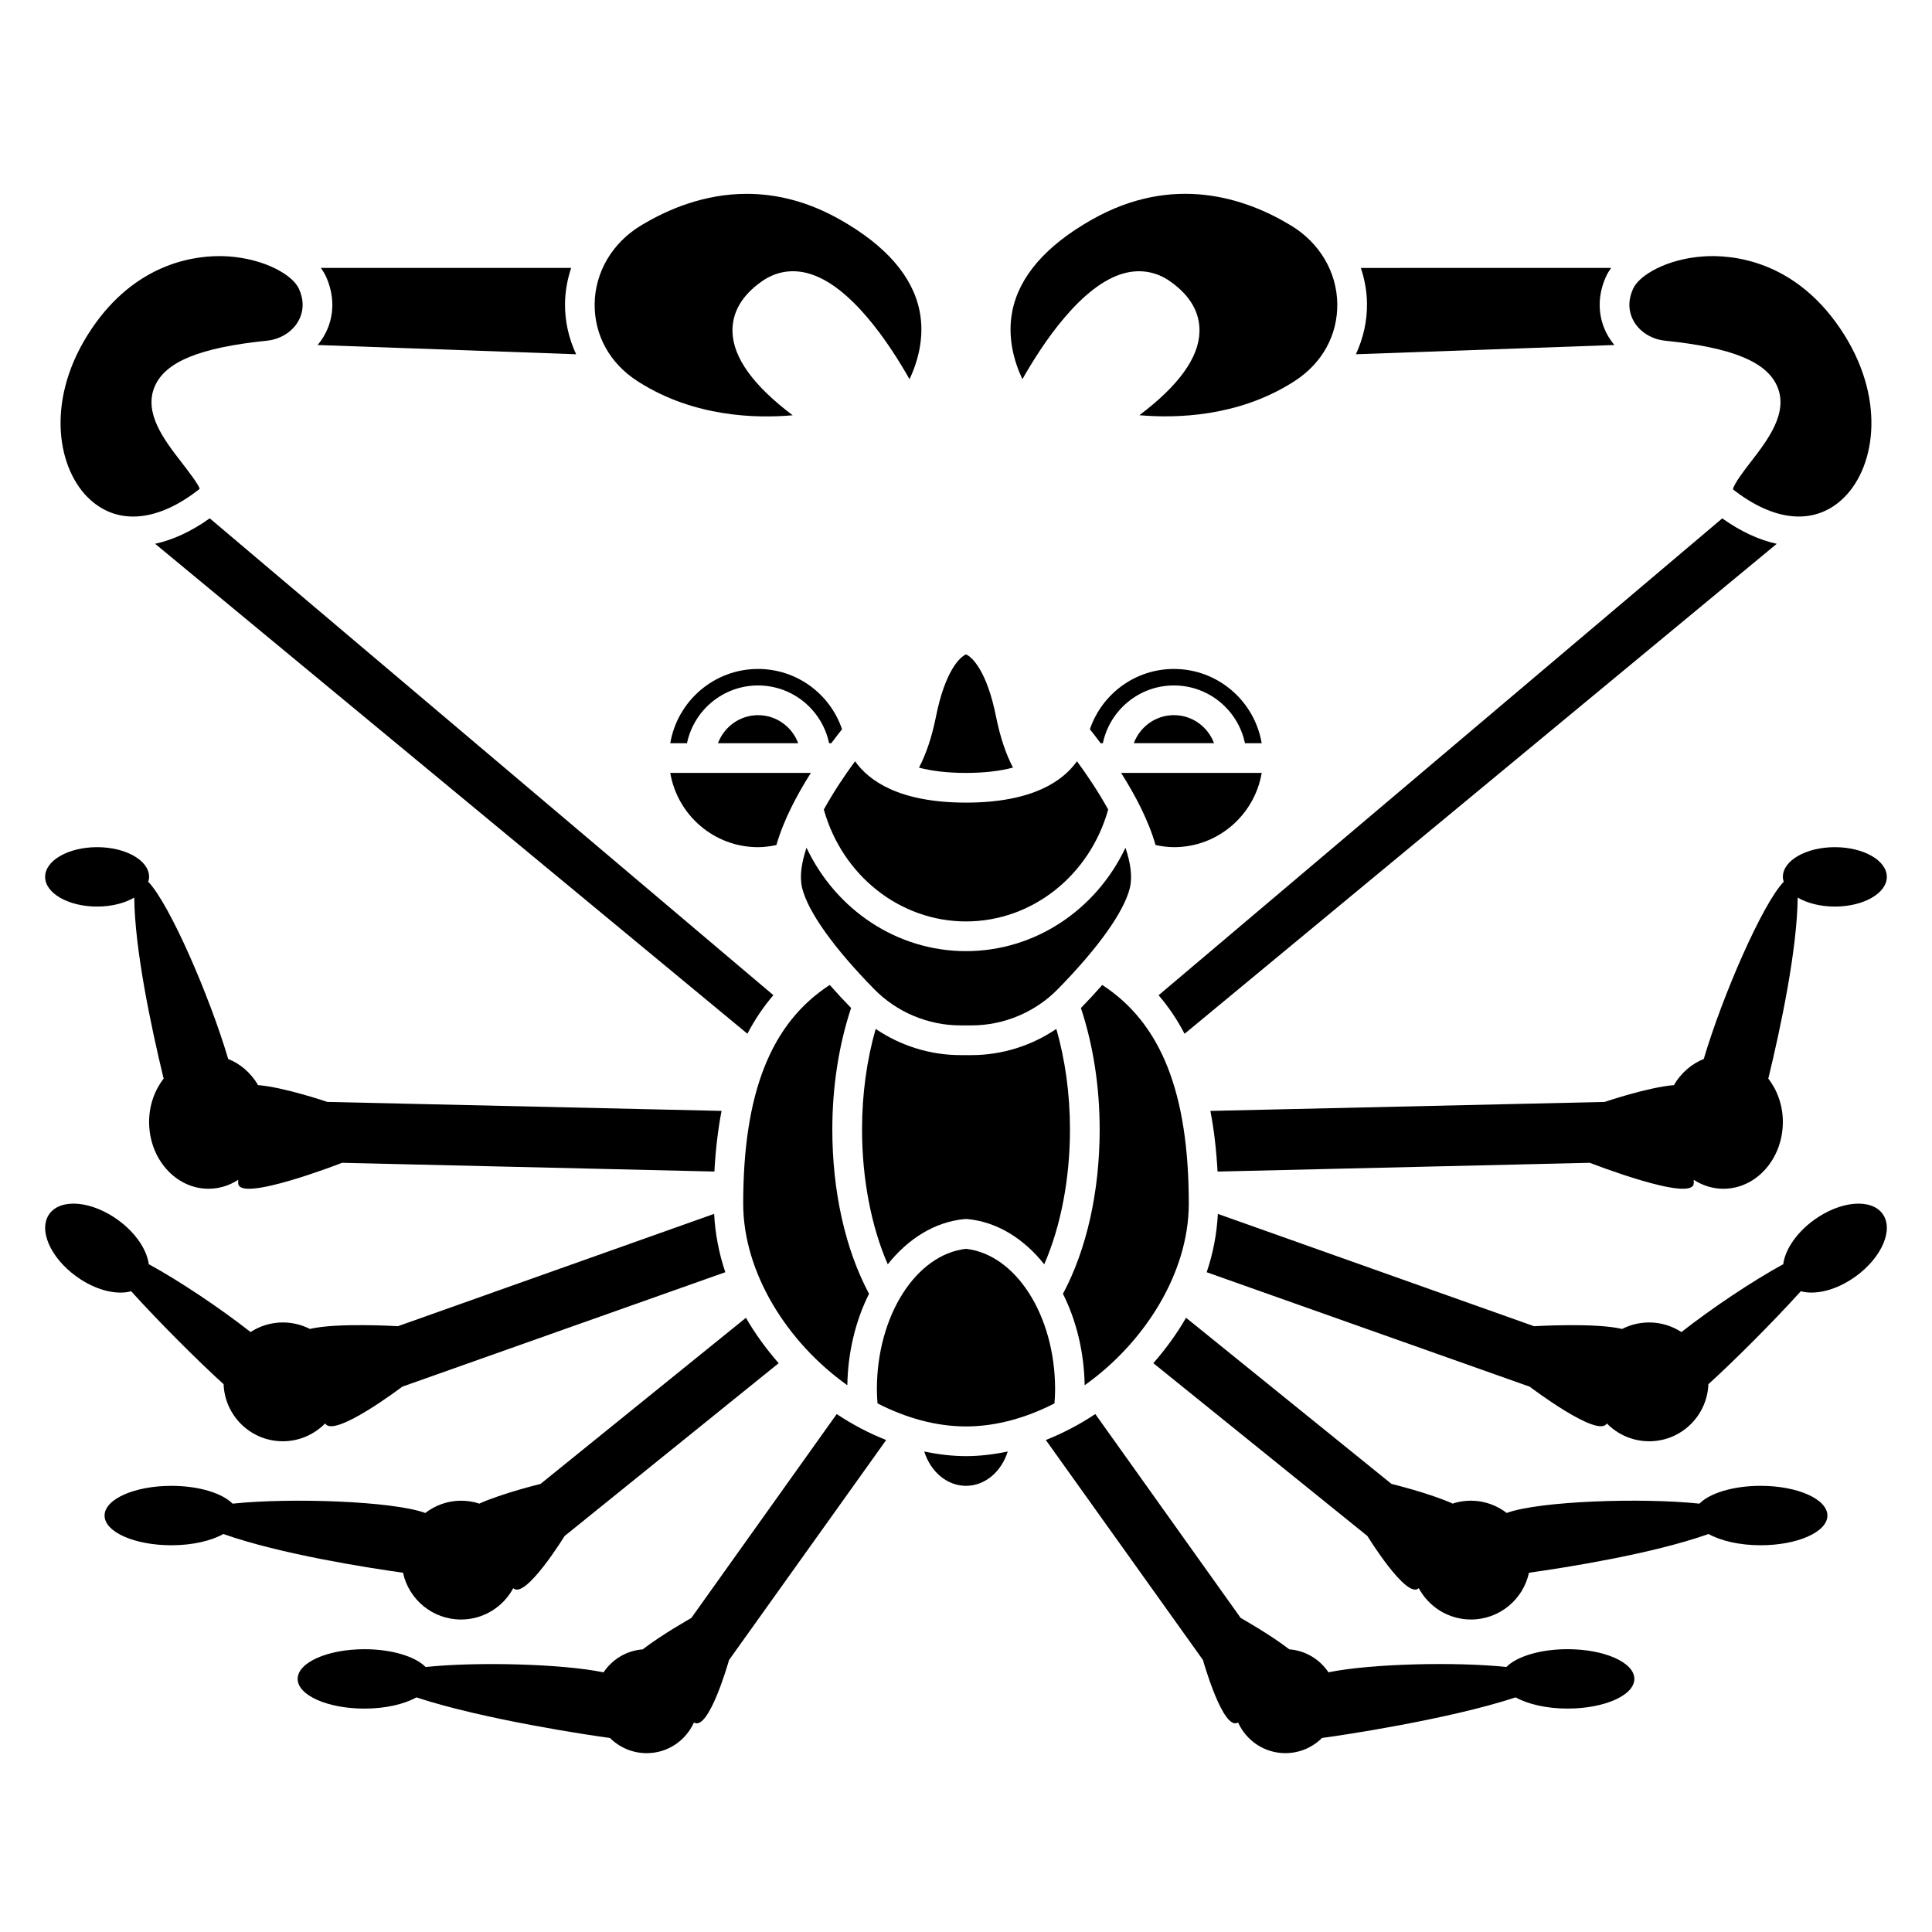
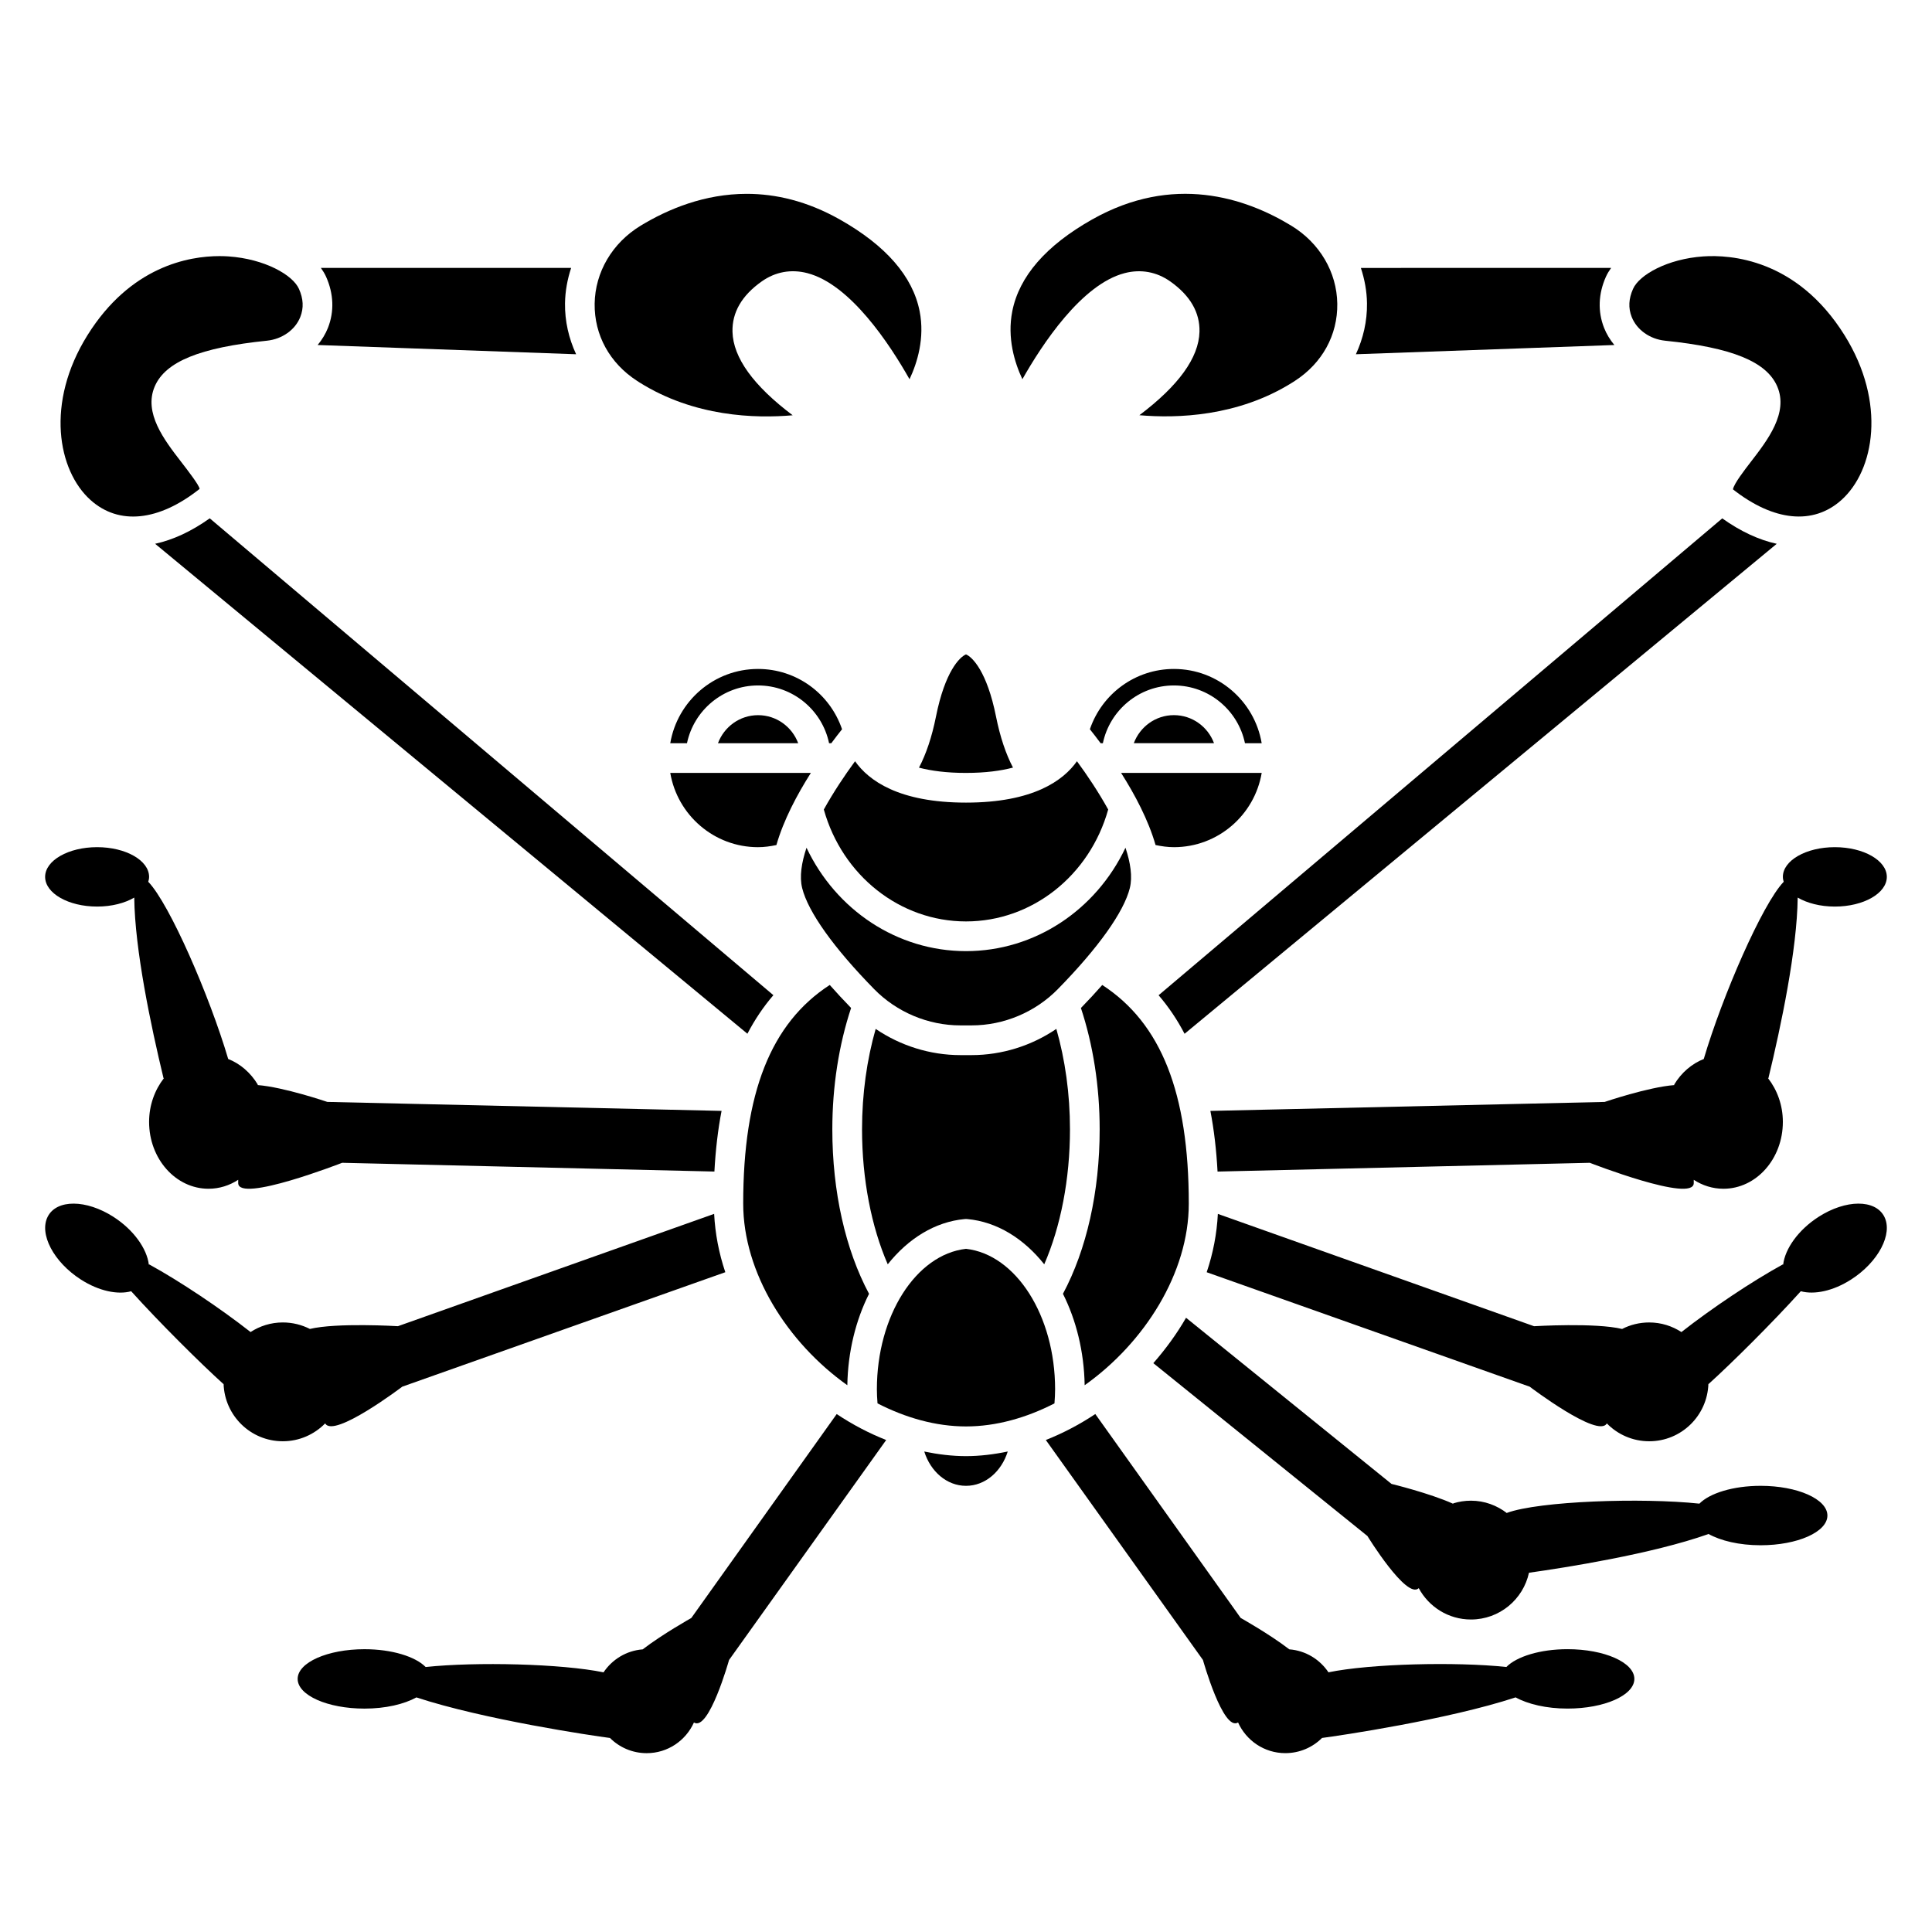
<svg xmlns="http://www.w3.org/2000/svg" fill="#000000" width="800px" height="800px" version="1.1" viewBox="144 144 512 512">
  <g>
    <path d="m616.48 376.38c0 0.473 0.102 0.93 0.242 1.379l-0.047-0.051c-5.648 5.902-16.219 30.215-21.152 46.906l0.035 0.012c-3.231 1.266-6 3.664-7.879 6.797l0.027 0.137c-6.945 0.539-18.461 4.465-18.461 4.465l-104.48 2.379c0.961 4.973 1.586 10.332 1.898 16.074l98.648-2.324s27.551 10.754 27.551 5.375v-0.867c2.312 1.508 5.004 2.371 7.871 2.371 8.695 0 15.742-7.93 15.742-17.711 0-4.461-1.516-8.488-3.938-11.602l0.105 0.031c3.363-13.906 7.617-34.133 7.762-47.871l-0.02-0.02c2.508 1.469 5.996 2.391 9.867 2.391 7.609 0 13.777-3.523 13.777-7.871 0-4.348-6.168-7.871-13.777-7.871-7.606 0-13.773 3.519-13.773 7.871z" />
    <path d="m610.57 537.76c-7.266 0-13.496 1.949-16.223 4.731l-0.004-0.012c-15.289-1.621-42.438-0.68-50.988 2.449l0.031 0.086c-2.66-2.051-5.949-3.316-9.566-3.316-1.629 0-3.203 0.246-4.68 0.707l-0.047 0.109c-6.207-2.801-16.332-5.262-16.332-5.262l-54.445-44.031c-2.453 4.262-5.391 8.285-8.672 12.031l56.734 45.805s10.406 16.938 13.602 13.824c2.66 4.934 7.844 8.305 13.84 8.305 7.555 0 13.852-5.324 15.379-12.418l0.008 0.023c9.539-1.344 32.5-4.934 47.531-10.246l-0.02-0.059c3.242 1.828 8.211 3.023 13.852 3.023 9.781 0 17.711-3.523 17.711-7.871 0.004-4.356-7.93-7.879-17.711-7.879z" />
    <path d="m559.41 581.05c-7.262 0-13.484 1.949-16.219 4.727l-0.004-0.008c-13.426-1.426-36.016-0.875-47.105 1.406l-0.004 0.035c-2.281-3.426-6.039-5.781-10.379-6.117l-0.004 0.008c-5.25-4.043-12.902-8.328-12.902-8.328l-38.527-54.039c-4.16 2.766-8.559 5.078-13.113 6.879l41.641 58.297s5.348 19.082 9.305 16.562c2.164 4.785 6.941 8.129 12.527 8.129 3.797 0 7.238-1.539 9.73-4.027 4.629-0.598 33.383-4.856 51.297-10.75 3.246 1.793 8.168 2.969 13.758 2.969 9.781 0 17.711-3.523 17.711-7.871 0-4.348-7.93-7.871-17.711-7.871z" />
    <path d="m625.94 466.48c-5.356 3.438-8.883 8.434-9.383 12.664l-0.109-0.051c-8.105 4.445-18.793 11.594-26.84 17.906l0.016 0.027c-2.473-1.609-5.406-2.562-8.57-2.562-2.578 0-5.012 0.617-7.156 1.715l-0.004 0.016c-7.062-1.719-23.352-0.734-23.352-0.734l-83.797-29.766c-0.273 5.231-1.254 10.422-2.961 15.461l85.605 30.332s18.207 13.82 20.434 9.73c2.856 2.914 6.828 4.734 11.23 4.734 8.516 0 15.41-6.773 15.691-15.223l0.035 0.062c6.062-5.469 16.934-16.254 24.457-24.602 3.547 0.973 8.547-0.031 13.332-3.106 7.223-4.637 11.148-12.109 8.766-16.699-2.387-4.582-10.172-4.543-17.395 0.094z" />
    <path d="m334.27 340.96h21.258c-1.609-4.324-5.746-7.434-10.629-7.434-4.879 0-9.02 3.109-10.629 7.434z" />
    <path d="m459.04 462.98c0-29.293-7.312-47.816-22.93-57.949-1.75 1.977-3.613 4.004-5.656 6.102 3.211 9.695 4.969 20.715 4.969 32.164 0 16.523-3.469 31.867-9.73 43.574 3.504 6.977 5.598 15.301 5.754 24.227 15.91-11.289 27.594-29.812 27.594-48.117z" />
    <path d="m368.55 511.1c0.156-8.926 2.25-17.254 5.754-24.227-6.262-11.715-9.73-27.059-9.73-43.582 0-11.449 1.758-22.469 4.973-32.168-2.043-2.098-3.906-4.121-5.656-6.098-15.621 10.137-22.934 28.652-22.934 57.949 0 18.305 11.684 36.828 27.594 48.125z" />
    <path d="m344.89 321.28c-11.68 0-21.375 8.531-23.262 19.68h4.43c1.824-8.727 9.57-15.309 18.828-15.309 9.262 0 17.008 6.578 18.828 15.309h0.59c1.074-1.449 2.027-2.676 2.848-3.703-3.231-9.473-12.09-15.977-22.262-15.977z" />
    <path d="m185.11 288.11 156.96 129.84c1.965-3.769 4.262-7.168 6.883-10.219l-149.37-126.37c-4.848 3.457-9.73 5.715-14.473 6.746z" />
    <path d="m344.89 368.51c1.648 0 3.269-0.23 4.867-0.566 1.887-6.606 5.481-13.375 9.129-19.113h-37.258c1.887 11.148 11.582 19.68 23.262 19.68z" />
    <path d="m455.1 368.51c11.68 0 21.375-8.531 23.262-19.68h-37.258c3.648 5.738 7.242 12.508 9.129 19.113 1.598 0.332 3.219 0.566 4.867 0.566z" />
    <path d="m400 356.7c-17.801 0-25.805-5.852-29.402-10.965-2.695 3.66-5.699 8.141-8.277 12.797 4.906 17.523 20.195 29.656 37.68 29.656s32.77-12.129 37.68-29.656c-2.574-4.656-5.582-9.137-8.277-12.797-3.602 5.109-11.605 10.965-29.402 10.965z" />
    <path d="m400 396.06c-18.227 0-34.445-10.887-42.266-27.402-1.328 3.973-1.902 7.695-1.148 10.703 1.578 6.32 8.355 15.832 19.078 26.773 5.984 6.106 14.309 9.605 22.844 9.605h2.981c8.539 0 16.863-3.504 22.844-9.605 10.727-10.941 17.5-20.453 19.078-26.773 0.75-3.008 0.176-6.731-1.148-10.703-7.82 16.516-24.035 27.402-42.262 27.402z" />
    <path d="m455.1 321.28c-10.168 0-19.027 6.504-22.27 15.977 0.82 1.027 1.773 2.254 2.852 3.703h0.59c1.824-8.727 9.57-15.309 18.828-15.309 9.262 0 17.008 6.578 18.828 15.309h4.43c-1.879-11.148-11.578-19.68-23.258-19.68z" />
    <path d="m455.1 333.52c-4.879 0-9.016 3.106-10.629 7.434h21.258c-1.609-4.324-5.746-7.434-10.629-7.434z" />
    <path d="m571.82 235.43c-1.137-1.375-2.082-2.902-2.734-4.574-1.691-4.32-1.52-8.996 0.504-13.523 0.359-0.801 0.836-1.574 1.375-2.332l-66.32 0.004c0.984 3 1.578 6.133 1.621 9.367 0.066 4.742-1 9.316-2.941 13.508z" />
    <path d="m228.18 235.43 68.496 2.449c-1.941-4.188-3.008-8.766-2.941-13.508 0.047-3.231 0.637-6.367 1.621-9.367h-66.316c0.539 0.754 1.02 1.531 1.375 2.332 2.023 4.527 2.195 9.203 0.504 13.523-0.656 1.668-1.602 3.195-2.738 4.57z" />
    <path d="m196.84 273.61 0.059-0.051c-0.109-0.969-3.109-4.852-4.902-7.176-4.457-5.773-10-12.961-6.992-19.969 2.824-6.574 11.992-10.312 29.734-12.125 4.039-0.414 7.512-2.887 8.848-6.297 0.934-2.379 0.816-4.812-0.363-7.441-1.652-3.703-9.082-7.93-18.645-8.598-0.699-0.047-1.512-0.082-2.41-0.082-8.102 0-23.582 2.684-34.992 20.965-11.172 17.898-7.906 35.863 0.832 43.688 7.488 6.711 18.004 5.648 28.832-2.914z" />
    <path d="m312.82 244.93c0.004 0.004 0.008 0.004 0.012 0.008l0.656 0.422c14.5 9.102 30.668 9.566 40.578 8.691-10.406-7.84-15.762-15.254-15.949-22.102-0.141-5.141 2.465-9.637 7.734-13.359 3.613-2.559 7.801-3.32 12.09-2.211 11.422 2.953 21.883 18.895 27.094 28.121 2.059-4.379 4.078-10.91 2.676-18.023-1.824-9.23-8.934-17.406-21.133-24.297-8.723-4.93-17.055-6.809-24.691-6.809-11.164 0-20.844 4.023-28.113 8.441-7.512 4.566-12.062 12.297-12.188 20.672-0.109 8.297 3.981 15.75 11.234 20.445z" />
    <path d="m423.94 416.67c-6.578 4.469-14.438 6.945-22.453 6.945h-2.981c-8.012 0-15.871-2.481-22.445-6.945-2.328 8.152-3.613 17.207-3.613 26.625 0 13.141 2.465 25.781 6.812 35.758 5.422-6.809 12.508-11.262 20.375-11.988 0.242-0.023 0.484-0.023 0.727 0 7.867 0.727 14.949 5.176 20.371 11.988 4.356-9.977 6.82-22.609 6.82-35.758 0-9.418-1.285-18.473-3.613-26.625z" />
    <path d="m388.94 528.67c1.652 5.285 5.965 9.09 11.062 9.09s9.406-3.805 11.059-9.094c-3.652 0.758-7.348 1.223-11.059 1.223-3.715 0-7.41-0.465-11.062-1.219z" />
    <path d="m400 348.83c5.188 0 9.227-0.562 12.453-1.41-1.879-3.59-3.406-8.082-4.504-13.562-2.383-11.906-6.273-15.75-7.949-16.438-1.676 0.684-5.57 4.531-7.949 16.438-1.098 5.488-2.629 9.984-4.512 13.578 3.227 0.836 7.269 1.395 12.461 1.395z" />
    <path d="m585.26 234.29c17.734 1.812 26.902 5.555 29.73 12.125 3.012 7.008-2.539 14.191-6.992 19.969-1.699 2.203-4.492 5.816-4.746 7.301 10.797 8.488 21.262 9.523 28.734 2.832 8.738-7.82 12-25.789 0.832-43.688-12.676-20.305-30.383-21.355-37.395-20.879-9.566 0.66-16.992 4.887-18.645 8.598-1.172 2.629-1.297 5.066-0.363 7.441 1.336 3.414 4.805 5.883 8.844 6.301z" />
-     <path d="m400 474.95c-13.273 1.504-23.617 17.754-23.617 37.23 0 1.172 0.066 2.422 0.168 3.731 7.453 3.824 15.461 6.109 23.449 6.109 7.984 0 15.996-2.281 23.445-6.109 0.102-1.312 0.168-2.559 0.168-3.731 0-19.477-10.344-35.73-23.613-37.23z" />
+     <path d="m400 474.95c-13.273 1.504-23.617 17.754-23.617 37.23 0 1.172 0.066 2.422 0.168 3.731 7.453 3.824 15.461 6.109 23.449 6.109 7.984 0 15.996-2.281 23.445-6.109 0.102-1.312 0.168-2.559 0.168-3.731 0-19.477-10.344-35.73-23.613-37.23" />
    <path d="m600.42 281.37-149.38 126.38c2.621 3.047 4.922 6.445 6.883 10.215l156.93-129.85c-4.731-1.035-9.602-3.289-14.434-6.738z" />
    <path d="m442.05 216.38c4.281-1.109 8.473-0.348 12.09 2.211 5.269 3.723 7.875 8.219 7.734 13.359-0.184 6.844-5.535 14.254-15.926 22.086 9.926 0.863 26.113 0.395 40.547-8.672l0.664-0.426c0.004 0 0.008-0.004 0.012-0.008 7.25-4.695 11.34-12.152 11.223-20.449-0.117-8.375-4.676-16.105-12.188-20.672-12.234-7.441-31.328-13.77-52.805-1.633-12.199 6.891-19.305 15.066-21.133 24.297-1.402 7.109 0.613 13.633 2.676 18.02 5.223-9.223 15.684-25.16 27.105-28.113z" />
    <path d="m169.74 384.25c3.871 0 7.359-0.922 9.859-2.391l-0.02 0.02c0.145 13.738 4.402 33.965 7.762 47.871l0.109-0.031c-2.422 3.113-3.938 7.144-3.938 11.602 0 9.781 7.051 17.711 15.742 17.711 2.871 0 5.559-0.863 7.871-2.371v0.867c0 5.375 27.551-5.375 27.551-5.375l98.648 2.32c0.309-5.746 0.938-11.102 1.898-16.074l-104.48-2.379s-11.512-3.926-18.461-4.465l0.027-0.137c-1.887-3.137-4.648-5.531-7.879-6.797l0.035-0.012c-4.934-16.684-15.504-41-21.152-46.906l-0.047 0.055c0.141-0.449 0.246-0.906 0.246-1.379 0-4.348-6.168-7.871-13.777-7.871-7.609 0-13.777 3.519-13.777 7.871 0 4.348 6.168 7.871 13.777 7.871z" />
-     <path d="m250.79 560.79 0.008-0.023c1.527 7.098 7.824 12.422 15.379 12.422 5.996 0 11.18-3.371 13.84-8.301 3.195 3.113 13.602-13.824 13.602-13.824l56.734-45.805c-3.277-3.746-6.215-7.769-8.672-12.031l-54.445 44.031s-10.125 2.457-16.332 5.262l-0.047-0.109c-1.477-0.465-3.051-0.711-4.68-0.711-3.617 0-6.906 1.266-9.566 3.316l0.031-0.086c-8.551-3.129-35.703-4.07-50.988-2.449l-0.004 0.012c-2.731-2.781-8.961-4.731-16.227-4.731-9.781 0-17.711 3.523-17.711 7.875 0 4.348 7.93 7.871 17.711 7.871 5.641 0 10.609-1.191 13.852-3.023l-0.02 0.059c15.035 5.312 37.992 8.902 47.535 10.246z" />
    <path d="m327.21 572.78s-7.648 4.285-12.902 8.328l-0.004-0.008c-4.336 0.336-8.098 2.691-10.379 6.117l-0.004-0.035c-11.09-2.273-33.68-2.828-47.105-1.406l-0.004 0.008c-2.734-2.777-8.957-4.727-16.219-4.727-9.781 0-17.711 3.523-17.711 7.871 0 4.348 7.93 7.871 17.711 7.871 5.59 0 10.508-1.172 13.758-2.969 17.918 5.894 46.668 10.152 51.297 10.75 2.492 2.488 5.93 4.027 9.73 4.027 5.59 0 10.363-3.344 12.523-8.129 3.957 2.516 9.305-16.562 9.305-16.562l41.641-58.297c-4.559-1.797-8.953-4.109-13.113-6.879z" />
    <path d="m178.76 486.19c7.523 8.344 18.398 19.133 24.457 24.602l0.035-0.062c0.281 8.445 7.176 15.219 15.691 15.219 4.406 0 8.375-1.824 11.234-4.738 2.223 4.09 20.434-9.73 20.434-9.73l85.605-30.332c-1.703-5.039-2.688-10.23-2.961-15.461l-83.797 29.766s-16.293-0.984-23.352 0.734l-0.004-0.016c-2.148-1.09-4.582-1.711-7.16-1.711-3.164 0-6.098 0.953-8.566 2.559l0.016-0.027c-8.051-6.312-18.738-13.465-26.84-17.906l-0.109 0.051c-0.5-4.227-4.027-9.223-9.383-12.664-7.223-4.637-15.012-4.672-17.395-0.086-2.383 4.586 1.539 12.062 8.766 16.699 4.785 3.074 9.781 4.082 13.328 3.106z" />
  </g>
</svg>